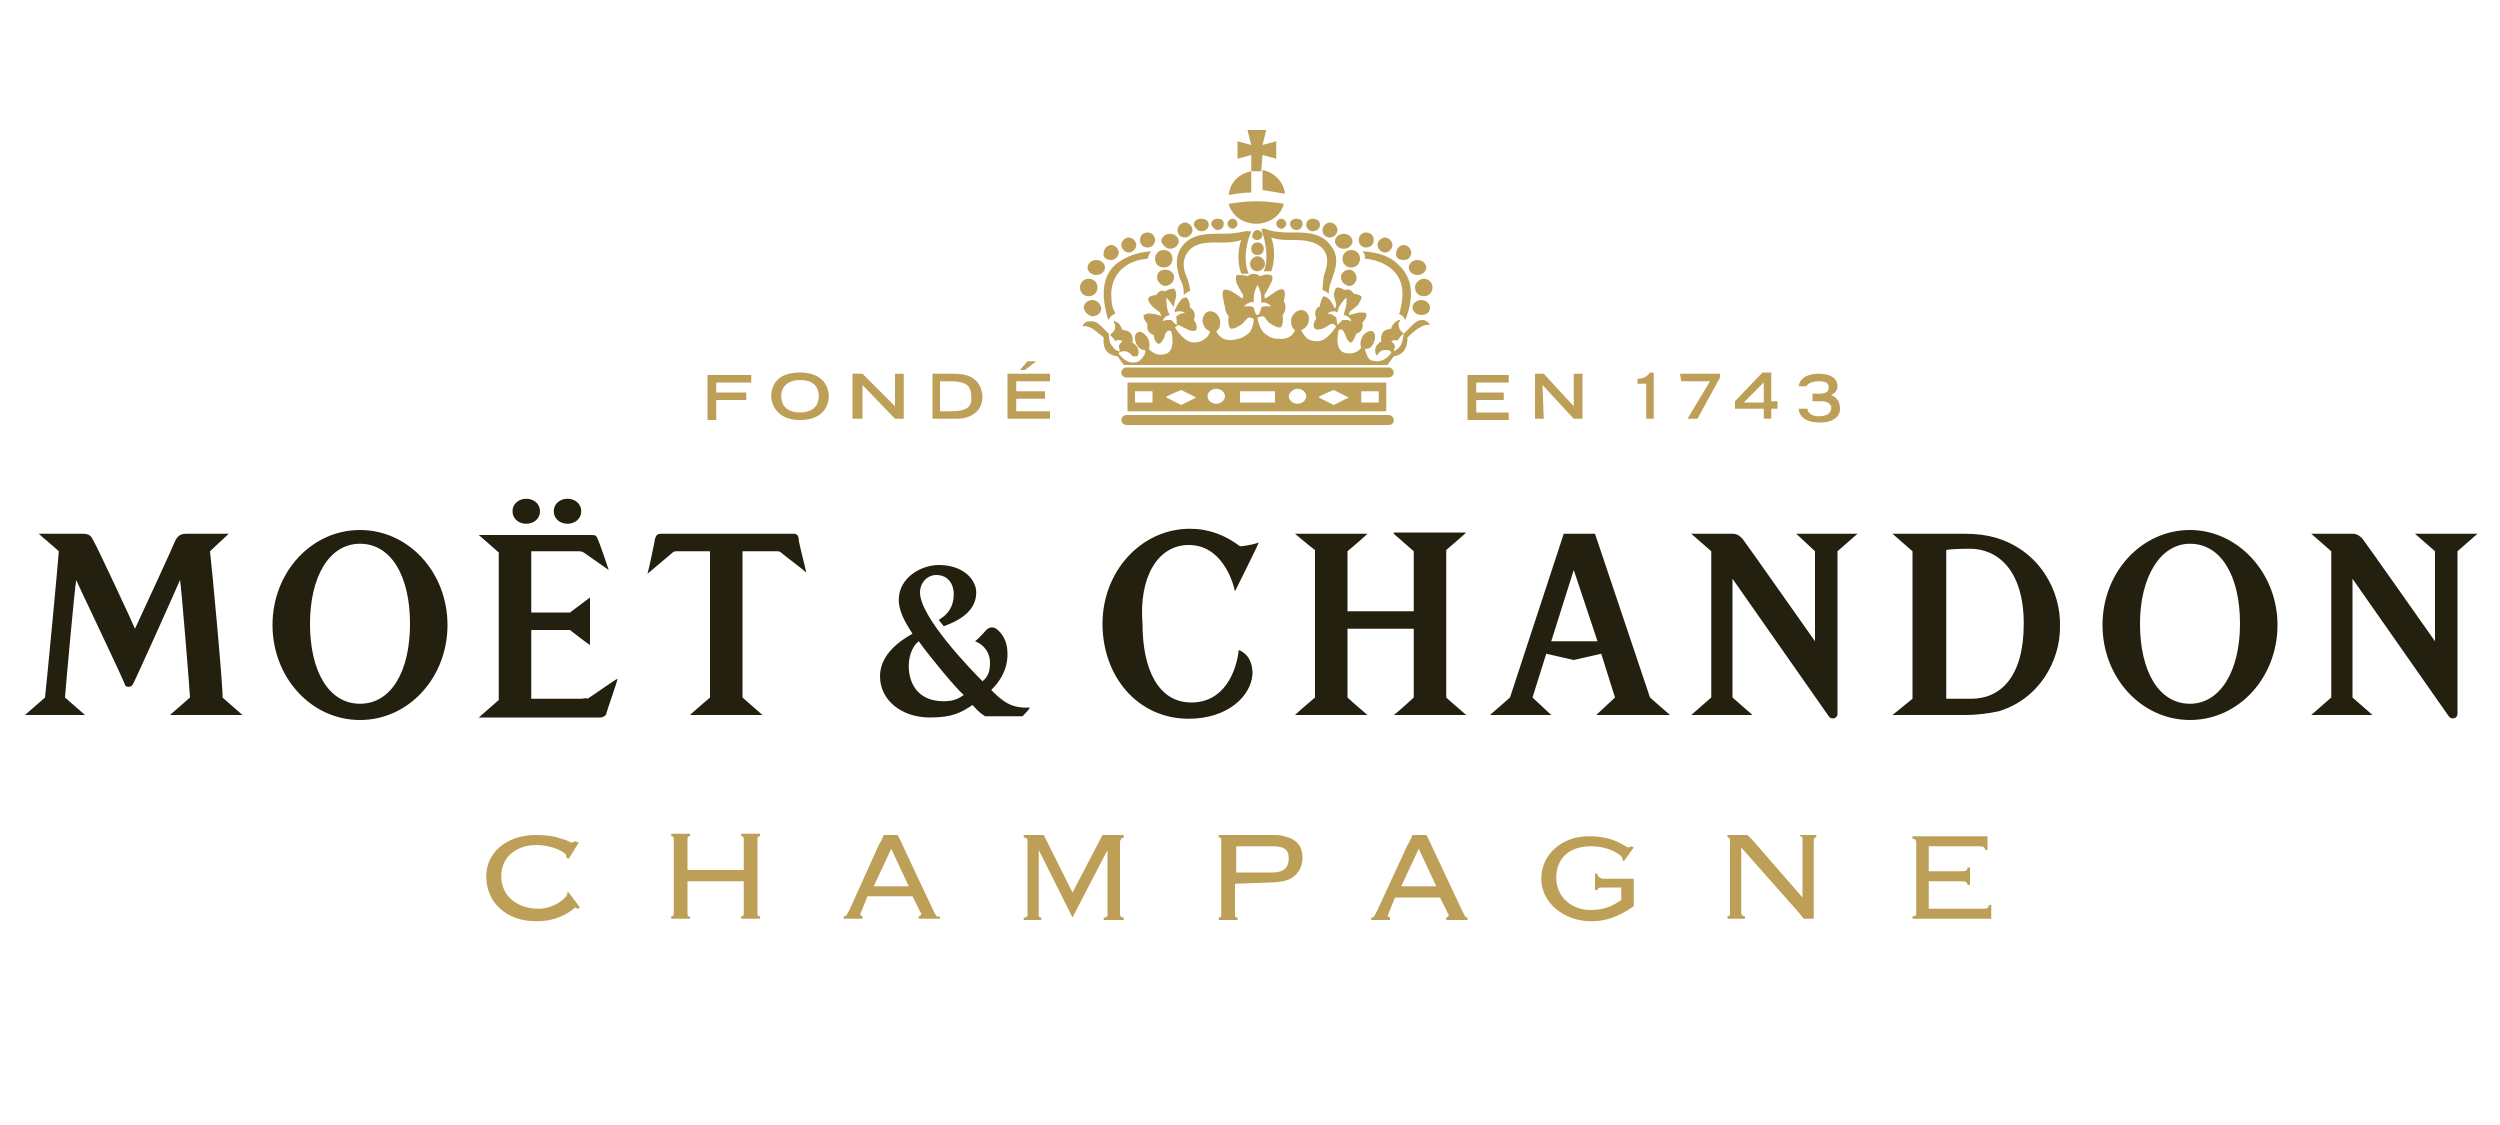
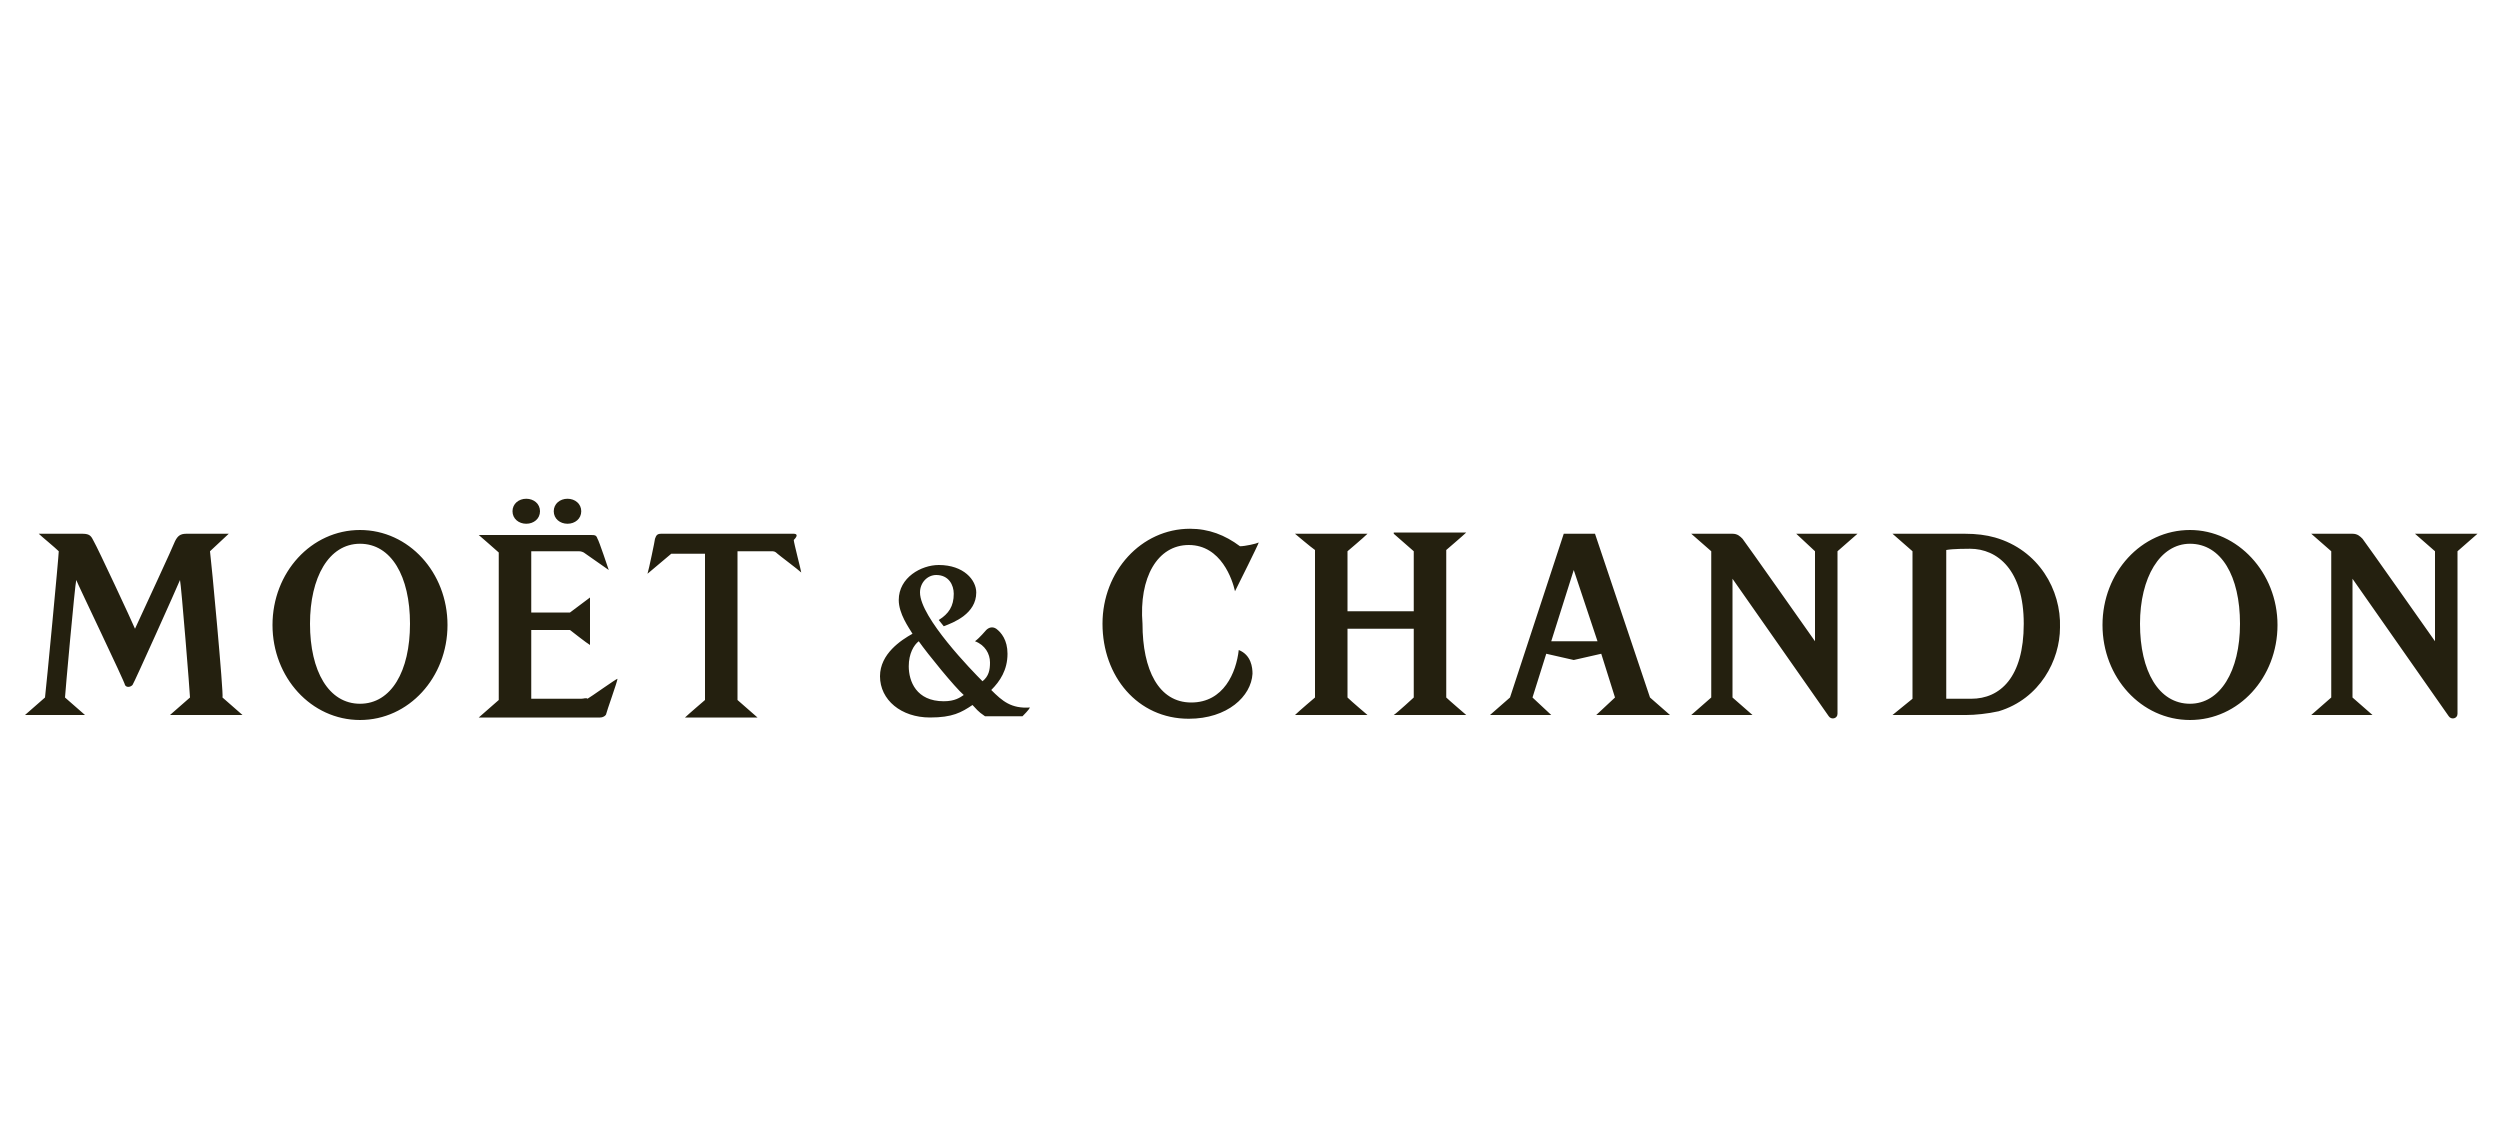
<svg xmlns="http://www.w3.org/2000/svg" id="Camada_1" x="0px" y="0px" viewBox="0 0 200 90" style="enable-background:new 0 0 200 90;" xml:space="preserve">
  <style type="text/css">	.st0{fill-rule:evenodd;clip-rule:evenodd;fill:#BD9F57;}	.st1{fill-rule:evenodd;clip-rule:evenodd;fill:#24200F;}</style>
  <g id="Camada_1-2">
    <g>
-       <path id="Fill-1" class="st0" d="M98.6,18.3c0.2,0,0.4-0.2,0.4-0.4c0-0.2-0.2-0.4-0.4-0.4s-0.4,0.2-0.4,0.4   C98.2,18.1,98.4,18.3,98.6,18.3z M100.1,13.7c-1,0.2-1.7,0.9-1.8,1.9c0.6-0.1,1.2-0.2,1.8-0.2V13.7z M102.8,15.5   c-0.1-0.9-0.8-1.7-1.8-1.9v1.6C101.6,15.3,102.2,15.4,102.8,15.5z M94.8,19c0.3,0,0.6-0.3,0.6-0.6s-0.3-0.6-0.6-0.6   s-0.6,0.3-0.6,0.6S94.4,19,94.8,19z M97.4,18.4c0.3,0,0.5-0.2,0.5-0.5s-0.2-0.4-0.5-0.4c-0.3,0-0.5,0.2-0.5,0.4   S97.2,18.4,97.4,18.4z M101,12.4l1.1,0.3v-1.4l-1.1,0.3l0.3-1.2h-1.5l0.3,1.2L99,11.3v1.4l1.1-0.3v1.3h0.8L101,12.4L101,12.4z    M96.1,18.5c0.3,0,0.6-0.2,0.6-0.5c0-0.3-0.2-0.5-0.6-0.5s-0.6,0.2-0.6,0.5C95.6,18.2,95.8,18.5,96.1,18.5z M102.1,17.9   c0,0.2,0.2,0.4,0.4,0.4c0.2,0,0.4-0.2,0.4-0.4s-0.2-0.4-0.4-0.4C102.3,17.5,102.1,17.7,102.1,17.9z M107.4,20.7   c0,0.4,0.3,0.7,0.7,0.7s0.7-0.3,0.7-0.7c0-0.4-0.3-0.7-0.7-0.7S107.4,20.3,107.4,20.7z M107.5,19.9c0.4,0,0.7-0.3,0.7-0.6   c0-0.3-0.3-0.6-0.7-0.6c-0.4,0-0.7,0.3-0.7,0.6C106.8,19.6,107.1,19.9,107.5,19.9z M109.3,19.8c0.3,0,0.6-0.2,0.6-0.6   s-0.3-0.6-0.6-0.6c-0.3,0-0.6,0.2-0.6,0.6S109,19.8,109.3,19.8z M106.4,19c0.3,0,0.6-0.3,0.6-0.6s-0.3-0.6-0.6-0.6   s-0.6,0.3-0.6,0.6S106,19,106.4,19z M103.7,18.4c0.3,0,0.5-0.2,0.5-0.5s-0.2-0.4-0.5-0.4c-0.3,0-0.5,0.2-0.5,0.4   S103.4,18.4,103.7,18.4z M93.6,19.9c0.4,0,0.7-0.3,0.7-0.6c0-0.3-0.3-0.6-0.7-0.6c-0.4,0-0.7,0.3-0.7,0.6   C93,19.6,93.3,19.9,93.6,19.9z M84,32.9h-2.7v-1h2.3v-0.6h-2.3v-0.8h2.7v-0.6h-3.4v3.6H84V32.9L84,32.9z M90.3,20.2   c0.3,0,0.6-0.3,0.6-0.6S90.6,19,90.3,19s-0.6,0.3-0.6,0.6S90,20.2,90.3,20.2z M64,33c-0.7,0-1.5-0.3-1.5-1.3   c0-0.9,0.7-1.3,1.5-1.3c0.9,0,1.5,0.4,1.5,1.3C65.5,32.7,64.7,33,64,33z M64,29.8c-1.7,0-2.3,0.9-2.3,1.9c0,0.7,0.5,1.9,2.3,1.9   s2.3-1.1,2.3-1.9C66.3,30.8,65.7,29.8,64,29.8z M111.5,33.6c0-0.2-0.2-0.4-0.4-0.4h-21c-0.2,0-0.4,0.2-0.4,0.4s0.2,0.4,0.4,0.4h21   C111.3,34,111.5,33.9,111.5,33.6z M59.3,66.9c0.2,0,0.2,0.1,0.2,0.3v2.4H55v-2.4c0-0.2,0-0.3,0.2-0.3v-0.2h-1.5v0.2   c0.2,0,0.2,0.1,0.2,0.3V73c0,0.2,0,0.3-0.2,0.3v0.2h1.5v-0.2C55,73.4,55,73.2,55,73v-2.5h4.5V73c0,0.2,0,0.3-0.2,0.3v0.2h1.5v-0.2   c-0.2,0-0.2-0.1-0.2-0.3v-5.8c0-0.2,0-0.3,0.2-0.3v-0.2h-1.5V66.9z M89.6,73.1v-5.8c0,0,0.1-0.3,0.3-0.3v-0.2h-1.7l-2.4,4.6   l-2.3-4.6h-1.6V67c0.2,0,0.3,0.1,0.3,0.3v5.8c0,0.2,0,0.3-0.3,0.3v0.2h1.4v-0.2c-0.2,0-0.2-0.1-0.2-0.3V68l0,0l2.7,5.4l2.8-5.4   l0,0v5.1c0,0.2,0,0.3-0.3,0.3v0.2h1.6v-0.2C89.6,73.4,89.6,73.2,89.6,73.1L89.6,73.1L89.6,73.1z M76,32.9h-0.8v-2.4H76   c1.2,0,1.7,0.3,1.7,1.2C77.8,32.6,77.3,32.9,76,32.9z M76.4,29.9h-1.8v3.6h1.9c1.2,0,2.1-0.6,2.1-1.8   C78.5,30.4,77.6,29.9,76.4,29.9z M69.9,70.9l1.4-3l1.4,3H69.9L69.9,70.9z M74.6,72.7l-2.4-5.1c-0.1-0.3-0.4-0.8-0.4-0.8h-1.1   c0,0-0.2,0.5-0.4,0.8L68,72.7c-0.3,0.6-0.3,0.6-0.5,0.6v0.2H69v-0.2l-0.2-0.1c0,0,0.1-0.3,0.2-0.5l0.4-1H73l0.5,1   c0.1,0.3,0.2,0.3,0.2,0.4c0,0.1-0.1,0.2-0.2,0.2v0.2h1.7v-0.2C74.9,73.4,74.9,73.3,74.6,72.7L74.6,72.7z M45.3,71.4l0.1,0.1   l-0.1,0.2c-0.3,0.4-1.2,1-2.2,1c-1.7,0-3-1-3-2.6c0-1.7,1.4-2.5,2.8-2.5c1.2,0,2.2,0.5,2.4,0.8v0.1v0.1l0.2,0.1l0.8-1.3L46,67.3   l-0.2,0.1h-0.1c-0.2-0.1-0.4-0.2-0.8-0.3c-0.5-0.2-1.2-0.3-2-0.3c-2.5,0-4,1.5-4,3.3c0,2.1,1.6,3.6,4,3.6c1.7,0,2.6-0.7,3-1   l0.1-0.1l0.2,0.1l0.2-0.1l-0.9-1.2L45.3,71.4L45.3,71.4z M110.8,20.2c0.3,0,0.6-0.3,0.6-0.6s-0.3-0.6-0.6-0.6s-0.6,0.3-0.6,0.6   S110.5,20.2,110.8,20.2z M88.9,20.8c0.3,0,0.6-0.3,0.6-0.6c0-0.3-0.3-0.6-0.6-0.6s-0.6,0.3-0.6,0.6C88.2,20.6,88.5,20.8,88.9,20.8   z M93.1,21.4c0.4,0,0.7-0.3,0.7-0.7c0-0.4-0.3-0.7-0.7-0.7s-0.7,0.3-0.7,0.7C92.4,21.1,92.7,21.4,93.1,21.4z M57.3,32h2.4v-0.6   h-2.4v-0.8h2.8v-0.6h-3.5v3.6h0.7V32L57.3,32z M91.8,19.8c0.3,0,0.6-0.2,0.6-0.6s-0.3-0.6-0.6-0.6c-0.3,0-0.6,0.2-0.6,0.6   S91.5,19.8,91.8,19.8z M87.7,22c0.4,0,0.7-0.3,0.7-0.6c0-0.3-0.3-0.6-0.7-0.6c-0.4,0-0.7,0.3-0.7,0.6C87,21.7,87.3,22,87.7,22z    M69,30.8l2.6,2.7h0.7v-3.6h-0.7v2.6L69,29.9h-0.8v3.6H69C69,33.5,69,30.8,69,30.8z M82.9,28.9h-0.7l-0.6,0.7h0.4L82.9,28.9z    M87.1,23.7c0.4,0,0.7-0.3,0.7-0.7c0-0.4-0.3-0.7-0.7-0.7c-0.4,0-0.7,0.3-0.7,0.7C86.4,23.4,86.7,23.7,87.1,23.7z M105,18.5   c0.3,0,0.6-0.2,0.6-0.5c0-0.3-0.2-0.5-0.6-0.5c-0.3,0-0.5,0.2-0.5,0.5C104.5,18.2,104.7,18.5,105,18.5z M112.3,20.8   c0.4,0,0.6-0.3,0.6-0.6c0-0.3-0.3-0.6-0.6-0.6s-0.6,0.3-0.6,0.6C111.6,20.6,111.9,20.8,112.3,20.8z M123.4,30.8l2.5,2.7h0.7v-3.6   h-0.7v2.6l-2.4-2.6h-0.7v3.6h0.7L123.4,30.8L123.4,30.8z M90.8,32.2h1.4v-0.9h-1.4V32.2z M94.5,31.2l1.2,0.6l-1.2,0.6l-1.2-0.6   C93.2,31.7,94.5,31.2,94.5,31.2z M97.3,31.1c0.4,0,0.7,0.3,0.7,0.6c0,0.3-0.3,0.6-0.7,0.6s-0.7-0.3-0.7-0.6   C96.6,31.4,96.9,31.1,97.3,31.1z M99.2,32.2h2.8v-0.9h-2.8V32.2z M103.8,31.1c0.4,0,0.7,0.3,0.7,0.6c0,0.3-0.3,0.6-0.7,0.6   s-0.7-0.3-0.7-0.6C103.1,31.4,103.5,31.1,103.8,31.1z M106.7,31.2l1.2,0.6l-1.2,0.6l-1.2-0.6C105.4,31.7,106.7,31.2,106.7,31.2z    M108.9,32.2h1.4v-0.9h-1.4V32.2z M90.2,32.9h20.7v-2.3H90.2V32.9z M131,30.3v0.4h0.7v2.8h0.6v-3.7H132   C131.7,30.2,131.4,30.3,131,30.3z M112.1,70.9l1.4-3l1.4,3H112.1L112.1,70.9z M116.9,72.7l-2.4-5.1c-0.1-0.3-0.4-0.8-0.4-0.8H113   c0,0-0.2,0.5-0.4,0.8l-2.4,5.2c-0.3,0.6-0.3,0.6-0.5,0.6v0.2h1.5v-0.2l-0.2-0.1c0,0,0.1-0.3,0.2-0.5l0.4-1h3.6l0.5,1   c0.1,0.3,0.2,0.3,0.2,0.4c0,0.1-0.1,0.2-0.2,0.2v0.2h1.7v-0.2C117.2,73.4,117.2,73.3,116.9,72.7C116.9,72.7,116.9,72.7,116.9,72.7   z M118.1,32h2.2v-0.6h-2.2v-0.8h2.6v-0.6h-3.3v3.6h3.3v-0.6h-2.6L118.1,32L118.1,32z M113.2,23c0,0.4,0.3,0.7,0.7,0.7   c0.4,0,0.7-0.3,0.7-0.7c0-0.4-0.3-0.7-0.7-0.7C113.6,22.3,113.2,22.6,113.2,23z M134.5,30.5h2.3l-1.8,3h0.8l1.8-3.3v-0.3h-3.2   L134.5,30.5L134.5,30.5z M111.5,29.8c0-0.2-0.2-0.4-0.4-0.4h-21c-0.2,0-0.4,0.2-0.4,0.4c0,0.2,0.2,0.4,0.4,0.4h21   C111.3,30.2,111.5,30,111.5,29.8z M139.5,32.2l1.6-1.6v1.6H139.5z M141.1,33.5h0.6v-0.8h0.5v-0.6h-0.5v-2.3h-0.7l-2.2,2.3v0.6h2.3   L141.1,33.5L141.1,33.5z M144,66.9c0.2,0,0.2,0.1,0.2,0.3v4.6h0l-4-4.6l-0.4-0.4h-1.6v0.2c0.2,0,0.2,0.1,0.2,0.3V73   c0,0.2,0,0.3-0.2,0.3v0.2h1.4v-0.2c-0.2,0-0.3-0.1-0.3-0.3v-5.2l4.6,5.2l0.4,0.5h0.8v-6.2c0-0.2,0-0.3,0.2-0.3v-0.2H144L144,66.9   L144,66.9z M159.1,72.4c0,0.3-0.2,0.3-0.5,0.3h-4.3v-2.2h2.6c0.4,0,0.5,0.1,0.5,0.3h0.2v-1.4h-0.2c0,0.3-0.2,0.3-0.5,0.3h-2.6v-2   h4c0.4,0,0.5,0.1,0.5,0.3h0.2v-1.1c0,0-0.2,0-0.7,0H153v0.2c0.2,0,0.3,0.1,0.3,0.3V73c0,0.2,0,0.3-0.3,0.3v0.2h5.7   c0.3,0,0.6,0,0.6,0v-1.1C159.3,72.4,159.1,72.4,159.1,72.4z M146.5,31.6c0.2-0.1,0.5-0.3,0.5-0.7c0-0.6-0.5-1-1.5-1   c-1.4,0-1.6,0.8-1.6,1h0.6c0,0,0.2-0.4,1-0.4c0.5,0,0.8,0.1,0.8,0.5c0,0.4-0.3,0.5-0.9,0.5H145v0.6h0.7c0.6,0,0.8,0.3,0.8,0.5   c0,0.5-0.4,0.7-1,0.7c-0.6,0-0.9-0.3-0.9-0.6h-0.7c0,0.4,0.3,1.1,1.7,1.1c1.1,0,1.6-0.5,1.6-1.1C147.2,31.9,146.7,31.7,146.5,31.6   L146.5,31.6L146.5,31.6z M127.8,69.9h-0.2v1.3h0.2c0-0.2,0.2-0.2,0.4-0.2h1.5v1c-0.6,0.4-1.2,0.8-2.5,0.8c-1.3,0-2.7-0.9-2.7-2.6   c0-1.3,0.8-2.5,2.8-2.5c1.4,0,2.5,0.7,2.5,1v0.1l0.1,0.1l0.8-1.1l-0.2-0.1l-0.2,0.1c-0.3,0-1-0.9-3.2-0.9c-2.2,0-3.8,1.5-3.8,3.4   s1.8,3.4,4,3.4c1.1,0,2.1-0.3,3.4-1.2v-1.7c0-0.3,0-0.5,0-0.5h-2.5C128,70.2,127.8,70.2,127.8,69.9L127.8,69.9L127.8,69.9z    M102.7,16.3c-0.7-0.1-1.4-0.2-2.2-0.2s-1.5,0.1-2.2,0.2c0.2,0.9,1.1,1.6,2.2,1.6S102.5,17.2,102.7,16.3z M97.8,18.7   c-1,0-2.5-0.1-3.3,1.1c-0.6,0.9-0.3,1.9-0.1,2.5c0.3,0.6,0.3,0.8,0.3,1.3c0.2-0.2,0.4-0.3,0.5-0.3c0-0.1,0-0.4-0.2-1   c-0.3-0.6-0.5-1.4,0-2.1c0.6-0.9,1.9-0.8,2.6-0.8H98c0.6,0,1-0.1,1.3-0.2c-0.3,0.8-0.3,1.9,0,2.7c0.1,0,0.4,0,0.6,0   c-0.4-0.9-0.3-2.2,0.2-3.4h-0.3C99.8,18.4,99.2,18.7,97.8,18.7L97.8,18.7L97.8,18.7z M100.6,21.7c0.3,0,0.6-0.3,0.6-0.6   s-0.3-0.6-0.6-0.6s-0.6,0.3-0.6,0.6S100.2,21.7,100.6,21.7z M100.6,19.2c0.2,0,0.4-0.2,0.4-0.4c0-0.2-0.2-0.4-0.4-0.4   s-0.4,0.2-0.4,0.4C100.1,19,100.3,19.2,100.6,19.2z M114.4,24.6c0-0.3-0.3-0.6-0.7-0.6s-0.7,0.3-0.7,0.6c0,0.3,0.3,0.6,0.7,0.6   S114.4,25,114.4,24.6z M111.9,25.1c0.2,0.1,0.4,0.2,0.5,0.5c0.1-0.1,0,0,0.1-0.2c0.4-1.1,0.8-2.9-0.6-4.2c-0.6-0.6-1.4-1-2.9-1.1   c0.2,0.2,0.2,0.4,0.2,0.6h0.1c1.6,0.2,2.9,1.1,2.9,2.8c0,0.4-0.1,1-0.2,1.4C112,25,112,25,111.9,25.1L111.9,25.1L111.9,25.1z    M108.5,22.4c0.1-0.3-0.1-0.7-0.4-0.8c-0.3-0.1-0.7,0.1-0.8,0.4c-0.1,0.3,0.1,0.7,0.4,0.8C108,23,108.4,22.8,108.5,22.4   L108.5,22.4z M113.4,22c0.4,0,0.7-0.3,0.7-0.6c0-0.3-0.3-0.6-0.7-0.6c-0.4,0-0.7,0.3-0.7,0.6C112.7,21.7,113,22,113.4,22z    M87.4,25.3c0.4,0,0.7-0.3,0.7-0.6S87.8,24,87.4,24s-0.7,0.3-0.7,0.6S87.1,25.3,87.4,25.3z M98.9,67.7h2.9c1.1,0,1.3,0.4,1.3,1   c0,0.6-0.3,1.1-1.3,1.1h-2.9V67.7L98.9,67.7z M101.6,70.6c0.6,0,1.1-0.1,1.4-0.2c0.8-0.3,1.2-1,1.2-1.8c0-0.8-0.4-1.5-1.5-1.7   c-0.2-0.1-0.6-0.1-1.2-0.1h-4V67c0.2,0,0.2,0.1,0.2,0.3v5.8c0,0.2,0,0.3-0.2,0.3v0.2h1.5v-0.2c-0.2,0-0.2-0.1-0.2-0.3v-2.4   L101.6,70.6L101.6,70.6z M111.5,28.1l0.1-0.4l-0.1-0.2l-0.2-0.2c0,0,0.2-0.1,0.3-0.1c0.2,0,0.2,0.1,0.2,0.1c0,0,0-0.1,0.1-0.2   c0.2-0.3,0.4-0.4,0.4-0.4s-0.1,0.8-0.3,1C111.8,28,111.5,28.1,111.5,28.1L111.5,28.1L111.5,28.1z M106.9,25.4c0,0-0.1-0.1-0.3-0.2   c-0.1-0.1-0.4-0.1-0.4-0.1s0.2-0.2,0.5-0.2c0.2,0,0.3,0.1,0.3,0.1s0-0.1,0.1-0.4c0.2-0.4,0.6-0.8,0.6-0.8s0.1,0.5-0.1,1   c-0.1,0.3-0.1,0.4-0.1,0.4s0.1,0,0.3,0.1c0.3,0.2,0.3,0.4,0.3,0.4s-0.2-0.1-0.4-0.1c-0.2,0-0.3,0-0.3,0l-0.4,0.4L106.9,25.4   L106.9,25.4L106.9,25.4z M100.6,25.2c-0.2,0-0.3-0.6-0.3-0.6s-0.2-0.1-0.3-0.1c-0.2,0-0.5,0-0.5,0s0.2-0.2,0.5-0.3   c0.2-0.1,0.3,0,0.3,0s0,0,0-0.4c0-0.5,0.3-1,0.3-1l0,0c0,0,0.3,0.5,0.3,1c0,0.4,0,0.4,0,0.4s0.1,0,0.3,0c0.3,0.1,0.5,0.3,0.5,0.3   s-0.3,0-0.5,0c-0.2,0-0.3,0.1-0.3,0.1S100.8,25.2,100.6,25.2L100.6,25.2L100.6,25.2z M94.1,26l-0.4-0.4c0,0-0.2,0-0.3,0   c-0.2,0-0.4,0.1-0.4,0.1s0.1-0.3,0.3-0.4c0.2-0.1,0.3-0.1,0.3-0.1s-0.1-0.1-0.2-0.4c-0.1-0.5-0.1-1-0.1-1s0.4,0.4,0.6,0.8   c0.1,0.3,0.1,0.4,0.1,0.4s0.1-0.1,0.3-0.1c0.3,0,0.5,0.1,0.5,0.1s-0.2,0.1-0.4,0.1c-0.1,0.1-0.3,0.2-0.3,0.2S94.2,26,94.1,26   L94.1,26L94.1,26z M89,27.7c-0.3-0.2-0.3-1-0.3-1s0.2,0.2,0.4,0.4c0.1,0.1,0.1,0.2,0.1,0.2s0.1-0.1,0.3-0.1c0.2,0,0.3,0.1,0.3,0.1   l-0.2,0.2l-0.1,0.2l0.1,0.4C89.6,28.1,89.2,28.1,89,27.7L89,27.7L89,27.7z M112.7,26.9c0,0,0.6-0.6,0.9-0.7   c0.4-0.3,0.8-0.2,0.8-0.2s-0.2-0.4-0.6-0.4c-0.3,0-0.5,0.1-0.8,0.4c-0.3,0.3-0.7,0.7-0.7,0.7l-0.3-0.3c-0.1-0.2-0.2-0.6,0-0.7   v-0.1c0,0-0.3,0-0.5,0.3c-0.2,0.2-0.2,0.4-0.2,0.4s-0.3,0-0.6,0.2c-0.3,0.3-0.2,0.8-0.2,0.8s-0.3,0.2-0.4,0.4   c-0.2,0.4,0,0.7,0,0.7h0.1c0.1-0.2,0.3-0.4,0.6-0.4c0.4,0,0.5,0.1,0.5,0.2s-0.5,0.7-1.1,0.7c-0.4,0-0.7-0.1-0.8-0.4   c-0.2-0.4-0.2-0.6-0.2-0.6s0.5,0.1,0.7-0.5c0.2-0.4,0.1-0.8-0.1-0.9c-0.2-0.1-0.6,0.1-0.8,0.4c-0.3,0.6-0.1,0.9-0.1,0.9   s-0.4,0.7-1.4,0.4c-0.8-0.3-0.4-1.8-0.4-1.8s0.2-0.1,0.3,0c0.1,0.1,0.2,0.3,0.3,0.6c0.1,0.2,0.2,0.4,0.4,0.4   c0.1,0,0.3-0.4,0.4-0.7c0.3-0.1,0.6-0.3,0.5-0.9c0,0,0.4-0.4,0.3-0.7c0-0.1-0.2-0.1-0.6-0.1c-0.3,0.1-0.8,0.2-0.8,0.2l0.1-0.3   c0,0,0.6-0.4,0.7-0.6c0.1-0.2,0.3-0.5,0.2-0.6c-0.1-0.1-0.4-0.2-0.6-0.2c0,0-0.1-0.2-0.3-0.3H108c-0.2-0.1-0.4,0-0.4,0   c-0.2-0.1-0.4-0.2-0.6-0.2c-0.2,0-0.2,0.3-0.3,0.5c0,0.2,0.2,0.8,0.2,0.9c0,0.1-0.1,0.3-0.1,0.3s-0.2-0.4-0.4-0.7   c-0.2-0.2-0.4-0.3-0.5-0.3c-0.1,0-0.3,0.5-0.3,0.8c-0.5,0.2-0.4,0.7-0.3,1c-0.2,0.2-0.3,0.7-0.1,0.8c0.1,0.1,0.4,0.1,0.8-0.1   c0.2-0.1,0.4-0.3,0.6-0.3c0.1,0,0.3,0.2,0.3,0.2s-0.7,1.2-1.5,1.2c-0.7,0-0.9-0.3-0.9-0.3c-0.3-0.3-0.4-0.6-0.4-0.6   s0.6-0.2,0.6-0.8c0.1-0.5-0.3-0.8-0.6-0.8c-0.3,0-0.7,0.3-0.8,0.7c-0.1,0.7,0.3,0.9,0.3,0.9s-0.2,0.8-1.3,0.7   c-0.5,0-0.7-0.1-1.1-0.4c-0.5-0.4-0.6-1.3-0.6-1.3s0.3-0.1,0.4-0.1c0.2,0,0.3,0.3,0.5,0.5c0.3,0.2,0.6,0.4,0.9,0.4   c0.2,0,0.3-0.6,0.2-1c0.3-0.3,0.3-0.8,0.1-1.1c0,0,0.2-0.7,0-0.9c-0.1-0.1-0.3-0.1-0.6,0.1c-0.3,0.2-0.9,0.6-0.9,0.6   s-0.1-0.3,0-0.4c0.1-0.1,0.4-0.7,0.5-0.9c0.1-0.2,0.2-0.6-0.1-0.6c-0.2-0.1-0.6,0-0.8,0.1c-0.1-0.1-0.3-0.2-0.5-0.2l0,0   c-0.2,0-0.4,0.1-0.5,0.2c-0.2-0.1-0.6-0.1-0.8-0.1c-0.2,0-0.1,0.4-0.1,0.6c0.1,0.2,0.4,0.8,0.5,0.9c0.1,0.1,0,0.4,0,0.4   s-0.5-0.4-0.9-0.6c-0.4-0.2-0.6-0.1-0.6-0.1c-0.2,0.2,0,0.9,0,0.9C98,24.5,98,25,98.3,25.3c-0.1,0.3,0,1,0.2,1   c0.3,0,0.6-0.2,0.9-0.4c0.2-0.2,0.4-0.5,0.5-0.5c0.2,0,0.4,0.1,0.4,0.1s0,1-0.6,1.3c-0.4,0.3-0.6,0.3-1.1,0.4   c-1,0.1-1.3-0.7-1.3-0.7s0.4-0.2,0.3-0.9c-0.1-0.4-0.4-0.7-0.8-0.7c-0.3,0-0.6,0.3-0.6,0.8c0.1,0.7,0.6,0.8,0.6,0.8s0,0.3-0.4,0.6   c0,0-0.3,0.3-0.9,0.3c-0.8,0-1.5-1.2-1.5-1.2s0.2-0.2,0.3-0.2c0.1,0,0.3,0.2,0.6,0.3c0.3,0.2,0.7,0.2,0.8,0.1   c0.1-0.2,0-0.6-0.2-0.8c0.1-0.2,0.2-0.7-0.3-1c0-0.4-0.2-0.8-0.3-0.8c-0.1,0-0.3,0-0.5,0.3c-0.2,0.2-0.4,0.7-0.4,0.7   s-0.2-0.2-0.1-0.3c0-0.1,0.2-0.7,0.2-0.9c0-0.2-0.1-0.6-0.3-0.5c-0.2,0-0.4,0.1-0.6,0.2c0,0-0.2-0.1-0.4,0h0   c-0.2,0.1-0.3,0.3-0.3,0.3c-0.2,0-0.5,0.1-0.6,0.2c-0.1,0.1,0,0.4,0.2,0.6c0.1,0.2,0.6,0.5,0.7,0.6l0.1,0.3c0,0-0.4-0.2-0.8-0.2   c-0.3-0.1-0.5,0.1-0.6,0.1c-0.1,0.3,0.3,0.7,0.3,0.7c-0.1,0.6,0.2,0.8,0.5,0.9c0,0.3,0.2,0.7,0.4,0.7c0.2,0,0.3-0.3,0.4-0.4   c0.1-0.2,0.1-0.5,0.3-0.6c0.1-0.1,0.3,0,0.3,0s0.4,1.5-0.4,1.8c-0.9,0.3-1.4-0.4-1.4-0.4s0.2-0.3-0.1-0.9   c-0.2-0.3-0.6-0.6-0.8-0.4c-0.2,0.1-0.3,0.4-0.1,0.9c0.3,0.6,0.7,0.5,0.7,0.5s0.1,0.3-0.2,0.6c-0.2,0.3-0.4,0.4-0.8,0.4   c-0.6,0-1-0.6-1.1-0.7c0-0.1,0.1-0.2,0.5-0.2c0.2,0,0.5,0.2,0.6,0.4H91c0,0,0.2-0.3,0-0.7c-0.1-0.2-0.4-0.4-0.4-0.4   s0.1-0.5-0.2-0.8c-0.2-0.2-0.6-0.2-0.6-0.2s-0.1-0.2-0.2-0.4c-0.2-0.3-0.5-0.3-0.5-0.3v0.1c0.2,0.2,0.1,0.6,0,0.7l-0.3,0.3   c0,0-0.4-0.4-0.7-0.7c-0.3-0.3-0.5-0.4-0.9-0.4c-0.5,0-0.6,0.4-0.6,0.4s0.3-0.1,0.8,0.2c0.3,0.2,0.9,0.7,0.9,0.7   c-0.1,0.8,0.2,1.4,1.1,1.5l0.5,0.7H111l0.5-0.7c0.8-0.1,1.1-0.7,1.1-1.5l0,0L112.7,26.9z M93.5,22.8c0.3-0.1,0.5-0.5,0.4-0.8   c-0.1-0.3-0.5-0.5-0.9-0.4s-0.5,0.5-0.4,0.8C92.8,22.8,93.2,23,93.5,22.8L93.5,22.8z M91.8,20.7L91.8,20.7   c0.1-0.2,0.1-0.4,0.3-0.6c-1.4,0.1-2.3,0.6-2.9,1.1c-1.3,1.2-0.9,3.1-0.6,4.2c0.1,0.2,0,0.1,0.1,0.2c0.1-0.3,0.3-0.4,0.5-0.5   c0-0.1,0-0.1-0.1-0.3c-0.2-0.4-0.2-1.1-0.2-1.4C89,21.7,90.3,20.8,91.8,20.7L91.8,20.7L91.8,20.7z M105.8,23.2   c0,0,0.3,0.1,0.5,0.3c0-0.5,0.1-0.7,0.3-1.3s0.6-1.6-0.1-2.5c-0.8-1.2-2.3-1.1-3.3-1.1h-0.1c-1.3,0-1.9-0.3-1.9-0.3h-0.3   c0.4,1.2,0.6,2.5,0.2,3.4c0.2,0,0.5,0,0.6,0c0.3-0.8,0.3-1.9,0-2.7c0.3,0.1,0.7,0.2,1.3,0.2h0.3c0.8,0,2,0,2.6,0.8   c0.5,0.7,0.2,1.5,0,2.1C105.8,22.9,105.8,23.2,105.8,23.2C105.8,23.2,105.8,23.2,105.8,23.2z M100.6,20.4c0.3,0,0.5-0.2,0.5-0.5   s-0.2-0.5-0.5-0.5c-0.3,0-0.5,0.2-0.5,0.5S100.3,20.4,100.6,20.4z" />
-       <path id="Fill-4" class="st1" d="M75.5,56.1c-2.2,0-2.8-1.6-2.8-2.8c0-1,0.4-1.7,0.8-2c0.7,1,2.9,3.7,3.6,4.3   C76.8,55.8,76.4,56.1,75.5,56.1L75.5,56.1L75.5,56.1z M79.3,55.2c0.7-0.7,1.3-1.6,1.3-2.9c0-1.1-0.5-1.7-0.9-2   c-0.3-0.2-0.6-0.1-0.8,0.1c-0.1,0.1-0.5,0.6-0.9,0.9c0.8,0.3,1.2,1,1.2,1.7c0,0.6-0.1,1.1-0.6,1.5c-0.8-0.8-5-5.1-5-7.1   c0-0.8,0.6-1.4,1.3-1.4c1,0,1.4,0.8,1.4,1.5c0,1-0.4,1.6-1.2,2.1c0.1,0.1,0.3,0.4,0.4,0.5c0.8-0.3,2.6-1,2.6-2.7c0-1-1-2.2-3-2.2   c-1.4,0-3.2,1-3.2,2.8c0,1.1,0.8,2.2,1.1,2.7c-0.9,0.5-2.6,1.6-2.6,3.4c0,1.9,1.7,3.3,4,3.3c1.8,0,2.5-0.4,3.4-1   c0.3,0.3,0.4,0.5,1,0.9c0.2,0,2.8,0,3,0c0.1-0.1,0.5-0.5,0.6-0.7C80.9,56.7,80.2,56.1,79.3,55.2L79.3,55.2L79.3,55.2z M95.1,43.6   c2.6,0,3.5,2.8,3.7,3.7c0.3-0.6,1.8-3.6,1.9-3.9c-0.2,0.1-1.1,0.3-1.5,0.3c-1.2-0.9-2.5-1.4-4-1.4c-3.9,0-7,3.4-7,7.6   s2.8,7.6,6.9,7.6c3.1,0,5-1.8,5.1-3.6c0-0.5-0.1-1.5-1.1-1.9c-0.2,1.8-1.2,4.2-3.8,4.2c-2.6,0-3.9-2.6-3.9-6.3   C91.1,46.2,92.6,43.6,95.1,43.6L95.1,43.6L95.1,43.6z M175.2,56.3c-2.5,0-4-2.6-4-6.4c0-3.7,1.6-6.4,4-6.4c2.5,0,4,2.6,4,6.4   C179.2,53.7,177.6,56.3,175.2,56.3z M175.2,42.4c-3.9,0-7,3.4-7,7.6s3.1,7.6,7,7.6c3.9,0,7-3.4,7-7.6S179,42.4,175.2,42.4   L175.2,42.4z M111.5,42.7l1.6,1.4v4.8h-5.3v-4.8c0,0,1.3-1.1,1.6-1.4h-5.8c0,0,1.3,1.1,1.6,1.3v11.8c0,0-1.3,1.1-1.6,1.4h5.8   c0,0-1.3-1.1-1.6-1.4v-5.5h5.3v5.5c0,0-1.3,1.2-1.6,1.4h5.8c0,0-1.4-1.2-1.6-1.4c0,0,0-11.4,0-11.8c0,0,1.4-1.2,1.6-1.4H111.5   L111.5,42.7z M145.2,44.1v7.2c0,0-5.7-8.1-5.8-8.2c-0.2-0.2-0.4-0.4-0.8-0.4c-0.2,0-3.3,0-3.3,0l1.6,1.4v11.7l-1.6,1.4h4.9   l-1.6-1.4v-9.5l7.7,11c0.2,0.3,0.7,0.2,0.7-0.2V44.1l1.6-1.4h-4.9L145.2,44.1L145.2,44.1z M124.1,51.3l1.8-5.7l1.9,5.7H124.1   L124.1,51.3z M127.6,42.7h-2.5l-4.3,13.1l-1.6,1.4h4.9l-1.5-1.4l1.1-3.5l2.2,0.5l2.2-0.5l1.1,3.5l-1.5,1.4h5.9l-1.6-1.4   L127.6,42.7L127.6,42.7z M16.8,44.1l1.5-1.4c-0.4,0-3,0-3.4,0c-0.5,0-0.7,0.2-0.9,0.6c-0.1,0.3-2.6,5.7-3.2,7   c-0.2-0.5-3-6.5-3.3-7c-0.2-0.4-0.3-0.6-0.9-0.6H3.1c0.2,0.2,1.3,1.1,1.6,1.4c0,0.4-1,10.9-1.1,11.7L2,57.2h4.8l-1.6-1.4   c0-0.2,0.8-9.1,0.9-9.4c0.1,0.3,3.9,8.2,3.9,8.4c0.1,0.2,0.4,0.2,0.6,0c0.1-0.1,3.6-7.9,3.8-8.4c0.1,0.4,0.8,9.1,0.8,9.4l-1.6,1.4   h5.8l-1.6-1.4C17.9,55.5,16.9,44.8,16.8,44.1L16.8,44.1L16.8,44.1z M157.7,55.9c-0.4,0-1.3,0-2,0c0-0.4,0-11.9,0-11.9   c0.5-0.1,1.7-0.1,1.9-0.1c2.2,0,4.3,1.7,4.3,6S160,55.9,157.7,55.9L157.7,55.9z M159.6,43c-0.7-0.2-1.5-0.3-2.4-0.3h-5.8l1.6,1.4   v11.8l-1.6,1.3h5.9c0.7,0,1.7-0.1,2.6-0.3c3.3-1,4.9-4.1,4.9-6.7C164.9,47.2,163.1,44,159.6,43L159.6,43z M42.1,41.9   c0.6,0,1.1-0.4,1.1-1s-0.5-1-1.1-1s-1.1,0.4-1.1,1S41.5,41.9,42.1,41.9z M45.4,41.9c0.6,0,1.1-0.4,1.1-1s-0.5-1-1.1-1   s-1.1,0.4-1.1,1S44.8,41.9,45.4,41.9z M28.8,56.3c-2.5,0-4-2.6-4-6.4c0-3.7,1.5-6.4,4-6.4s4,2.6,4,6.4   C32.8,53.7,31.3,56.3,28.8,56.3z M28.8,42.4c-3.9,0-7,3.4-7,7.6s3.1,7.6,7,7.6s7-3.4,7-7.6S32.7,42.4,28.8,42.4L28.8,42.4z    M46.5,55.9h-4v-5.5h3.1c0,0,1.4,1.1,1.6,1.2v-3.8l-1.6,1.2h-3.1v-4.9h3.7c0.2,0,0.3,0,0.5,0.1l2,1.4c0,0-0.8-2.4-0.9-2.5   c-0.1-0.3-0.2-0.3-0.6-0.3h-8.9c0,0,1.5,1.3,1.6,1.4v11.8l-1.6,1.4H48c0.3,0,0.5-0.2,0.5-0.3c0-0.1,0.9-2.6,0.9-2.8   c-0.1,0-2.2,1.5-2.4,1.6C46.9,55.8,46.7,55.9,46.5,55.9L46.5,55.9L46.5,55.9z M63.5,42.7c-0.3,0-10.4,0-10.6,0   c-0.3,0-0.4,0.1-0.5,0.4c0,0.1-0.5,2.5-0.6,2.8c0.1-0.1,1.8-1.5,1.9-1.6c0.1-0.1,0.2-0.2,0.4-0.2c0.1,0,2.5,0,2.7,0v11.7   c0,0-1.4,1.2-1.6,1.4h5.8l-1.6-1.4V44.1h2.7c0.2,0,0.3,0,0.5,0.2c0.1,0.1,1.7,1.3,1.9,1.5c0-0.1-0.6-2.4-0.6-2.6   C63.9,42.8,63.7,42.7,63.5,42.7C63.5,42.7,63.5,42.7,63.5,42.7z M193.2,42.7l1.6,1.4v7.2c0,0-5.7-8.1-5.8-8.2   c-0.2-0.2-0.4-0.4-0.8-0.4c-0.2,0-3.3,0-3.3,0l1.6,1.4v11.7l-1.6,1.4h4.9l-1.6-1.4v-9.5l7.7,11c0.2,0.3,0.7,0.2,0.7-0.2V44.1   l1.6-1.4L193.2,42.7L193.2,42.7z" />
+       <path id="Fill-4" class="st1" d="M75.5,56.1c-2.2,0-2.8-1.6-2.8-2.8c0-1,0.4-1.7,0.8-2c0.7,1,2.9,3.7,3.6,4.3   C76.8,55.8,76.4,56.1,75.5,56.1L75.5,56.1L75.5,56.1z M79.3,55.2c0.7-0.7,1.3-1.6,1.3-2.9c0-1.1-0.5-1.7-0.9-2   c-0.3-0.2-0.6-0.1-0.8,0.1c-0.1,0.1-0.5,0.6-0.9,0.9c0.8,0.3,1.2,1,1.2,1.7c0,0.6-0.1,1.1-0.6,1.5c-0.8-0.8-5-5.1-5-7.1   c0-0.8,0.6-1.4,1.3-1.4c1,0,1.4,0.8,1.4,1.5c0,1-0.4,1.6-1.2,2.1c0.1,0.1,0.3,0.4,0.4,0.5c0.8-0.3,2.6-1,2.6-2.7c0-1-1-2.2-3-2.2   c-1.4,0-3.2,1-3.2,2.8c0,1.1,0.8,2.2,1.1,2.7c-0.9,0.5-2.6,1.6-2.6,3.4c0,1.9,1.7,3.3,4,3.3c1.8,0,2.5-0.4,3.4-1   c0.3,0.3,0.4,0.5,1,0.9c0.2,0,2.8,0,3,0c0.1-0.1,0.5-0.5,0.6-0.7C80.9,56.7,80.2,56.1,79.3,55.2L79.3,55.2L79.3,55.2z M95.1,43.6   c2.6,0,3.5,2.8,3.7,3.7c0.3-0.6,1.8-3.6,1.9-3.9c-0.2,0.1-1.1,0.3-1.5,0.3c-1.2-0.9-2.5-1.4-4-1.4c-3.9,0-7,3.4-7,7.6   s2.8,7.6,6.9,7.6c3.1,0,5-1.8,5.1-3.6c0-0.5-0.1-1.5-1.1-1.9c-0.2,1.8-1.2,4.2-3.8,4.2c-2.6,0-3.9-2.6-3.9-6.3   C91.1,46.2,92.6,43.6,95.1,43.6L95.1,43.6L95.1,43.6z M175.2,56.3c-2.5,0-4-2.6-4-6.4c0-3.7,1.6-6.4,4-6.4c2.5,0,4,2.6,4,6.4   C179.2,53.7,177.6,56.3,175.2,56.3z M175.2,42.4c-3.9,0-7,3.4-7,7.6s3.1,7.6,7,7.6c3.9,0,7-3.4,7-7.6S179,42.4,175.2,42.4   L175.2,42.4z M111.5,42.7l1.6,1.4v4.8h-5.3v-4.8c0,0,1.3-1.1,1.6-1.4h-5.8c0,0,1.3,1.1,1.6,1.3v11.8c0,0-1.3,1.1-1.6,1.4h5.8   c0,0-1.3-1.1-1.6-1.4v-5.5h5.3v5.5c0,0-1.3,1.2-1.6,1.4h5.8c0,0-1.4-1.2-1.6-1.4c0,0,0-11.4,0-11.8c0,0,1.4-1.2,1.6-1.4H111.5   L111.5,42.7z M145.2,44.1v7.2c0,0-5.7-8.1-5.8-8.2c-0.2-0.2-0.4-0.4-0.8-0.4c-0.2,0-3.3,0-3.3,0l1.6,1.4v11.7l-1.6,1.4h4.9   l-1.6-1.4v-9.5l7.7,11c0.2,0.3,0.7,0.2,0.7-0.2V44.1l1.6-1.4h-4.9L145.2,44.1L145.2,44.1z M124.1,51.3l1.8-5.7l1.9,5.7H124.1   L124.1,51.3z M127.6,42.7h-2.5l-4.3,13.1l-1.6,1.4h4.9l-1.5-1.4l1.1-3.5l2.2,0.5l2.2-0.5l1.1,3.5l-1.5,1.4h5.9l-1.6-1.4   L127.6,42.7L127.6,42.7z M16.8,44.1l1.5-1.4c-0.4,0-3,0-3.4,0c-0.5,0-0.7,0.2-0.9,0.6c-0.1,0.3-2.6,5.7-3.2,7   c-0.2-0.5-3-6.5-3.3-7c-0.2-0.4-0.3-0.6-0.9-0.6H3.1c0.2,0.2,1.3,1.1,1.6,1.4c0,0.4-1,10.9-1.1,11.7L2,57.2h4.8l-1.6-1.4   c0-0.2,0.8-9.1,0.9-9.4c0.1,0.3,3.9,8.2,3.9,8.4c0.1,0.2,0.4,0.2,0.6,0c0.1-0.1,3.6-7.9,3.8-8.4c0.1,0.4,0.8,9.1,0.8,9.4l-1.6,1.4   h5.8l-1.6-1.4C17.9,55.5,16.9,44.8,16.8,44.1L16.8,44.1L16.8,44.1z M157.7,55.9c-0.4,0-1.3,0-2,0c0-0.4,0-11.9,0-11.9   c0.5-0.1,1.7-0.1,1.9-0.1c2.2,0,4.3,1.7,4.3,6S160,55.9,157.7,55.9L157.7,55.9z M159.6,43c-0.7-0.2-1.5-0.3-2.4-0.3h-5.8l1.6,1.4   v11.8l-1.6,1.3h5.9c0.7,0,1.7-0.1,2.6-0.3c3.3-1,4.9-4.1,4.9-6.7C164.9,47.2,163.1,44,159.6,43L159.6,43z M42.1,41.9   c0.6,0,1.1-0.4,1.1-1s-0.5-1-1.1-1s-1.1,0.4-1.1,1S41.5,41.9,42.1,41.9z M45.4,41.9c0.6,0,1.1-0.4,1.1-1s-0.5-1-1.1-1   s-1.1,0.4-1.1,1S44.8,41.9,45.4,41.9z M28.8,56.3c-2.5,0-4-2.6-4-6.4c0-3.7,1.5-6.4,4-6.4s4,2.6,4,6.4   C32.8,53.7,31.3,56.3,28.8,56.3z M28.8,42.4c-3.9,0-7,3.4-7,7.6s3.1,7.6,7,7.6s7-3.4,7-7.6S32.7,42.4,28.8,42.4L28.8,42.4z    M46.5,55.9h-4v-5.5h3.1c0,0,1.4,1.1,1.6,1.2v-3.8l-1.6,1.2h-3.1v-4.9h3.7c0.2,0,0.3,0,0.5,0.1l2,1.4c0,0-0.8-2.4-0.9-2.5   c-0.1-0.3-0.2-0.3-0.6-0.3h-8.9c0,0,1.5,1.3,1.6,1.4v11.8l-1.6,1.4H48c0.3,0,0.5-0.2,0.5-0.3c0-0.1,0.9-2.6,0.9-2.8   c-0.1,0-2.2,1.5-2.4,1.6C46.9,55.8,46.7,55.9,46.5,55.9L46.5,55.9L46.5,55.9z M63.5,42.7c-0.3,0-10.4,0-10.6,0   c-0.3,0-0.4,0.1-0.5,0.4c0,0.1-0.5,2.5-0.6,2.8c0.1-0.1,1.8-1.5,1.9-1.6c0.1,0,2.5,0,2.7,0v11.7   c0,0-1.4,1.2-1.6,1.4h5.8l-1.6-1.4V44.1h2.7c0.2,0,0.3,0,0.5,0.2c0.1,0.1,1.7,1.3,1.9,1.5c0-0.1-0.6-2.4-0.6-2.6   C63.9,42.8,63.7,42.7,63.5,42.7C63.5,42.7,63.5,42.7,63.5,42.7z M193.2,42.7l1.6,1.4v7.2c0,0-5.7-8.1-5.8-8.2   c-0.2-0.2-0.4-0.4-0.8-0.4c-0.2,0-3.3,0-3.3,0l1.6,1.4v11.7l-1.6,1.4h4.9l-1.6-1.4v-9.5l7.7,11c0.2,0.3,0.7,0.2,0.7-0.2V44.1   l1.6-1.4L193.2,42.7L193.2,42.7z" />
    </g>
  </g>
</svg>